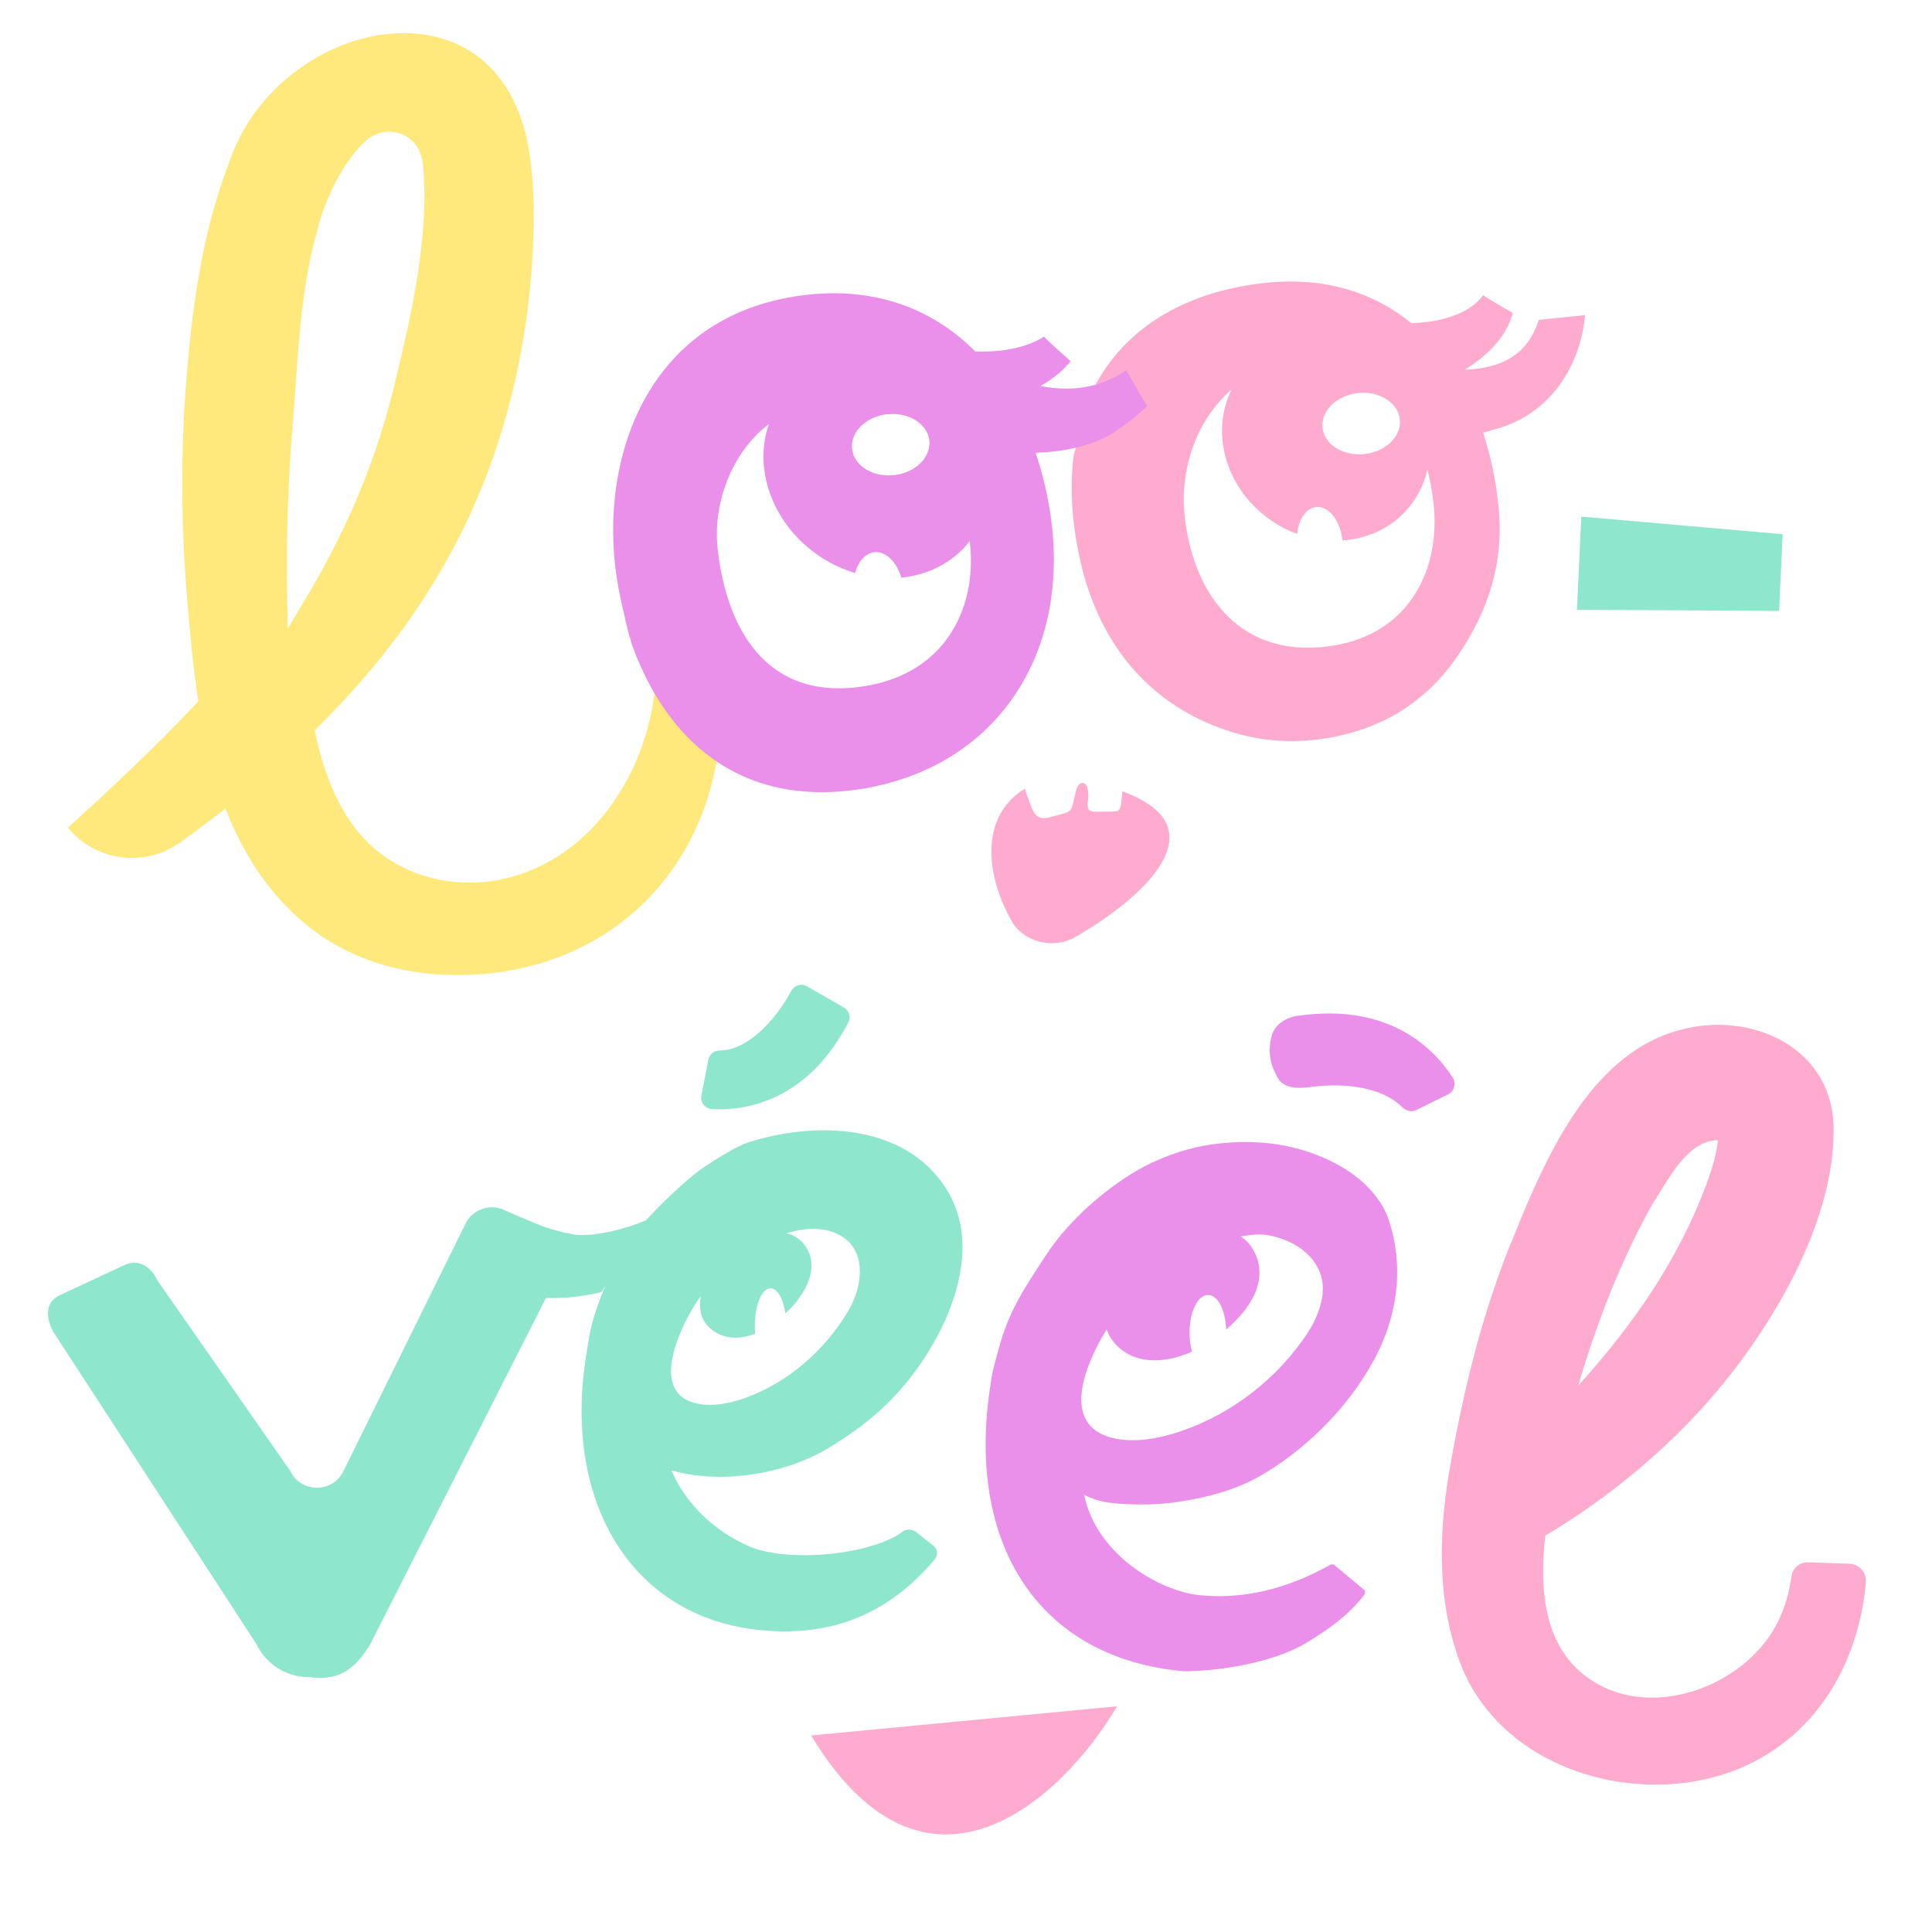
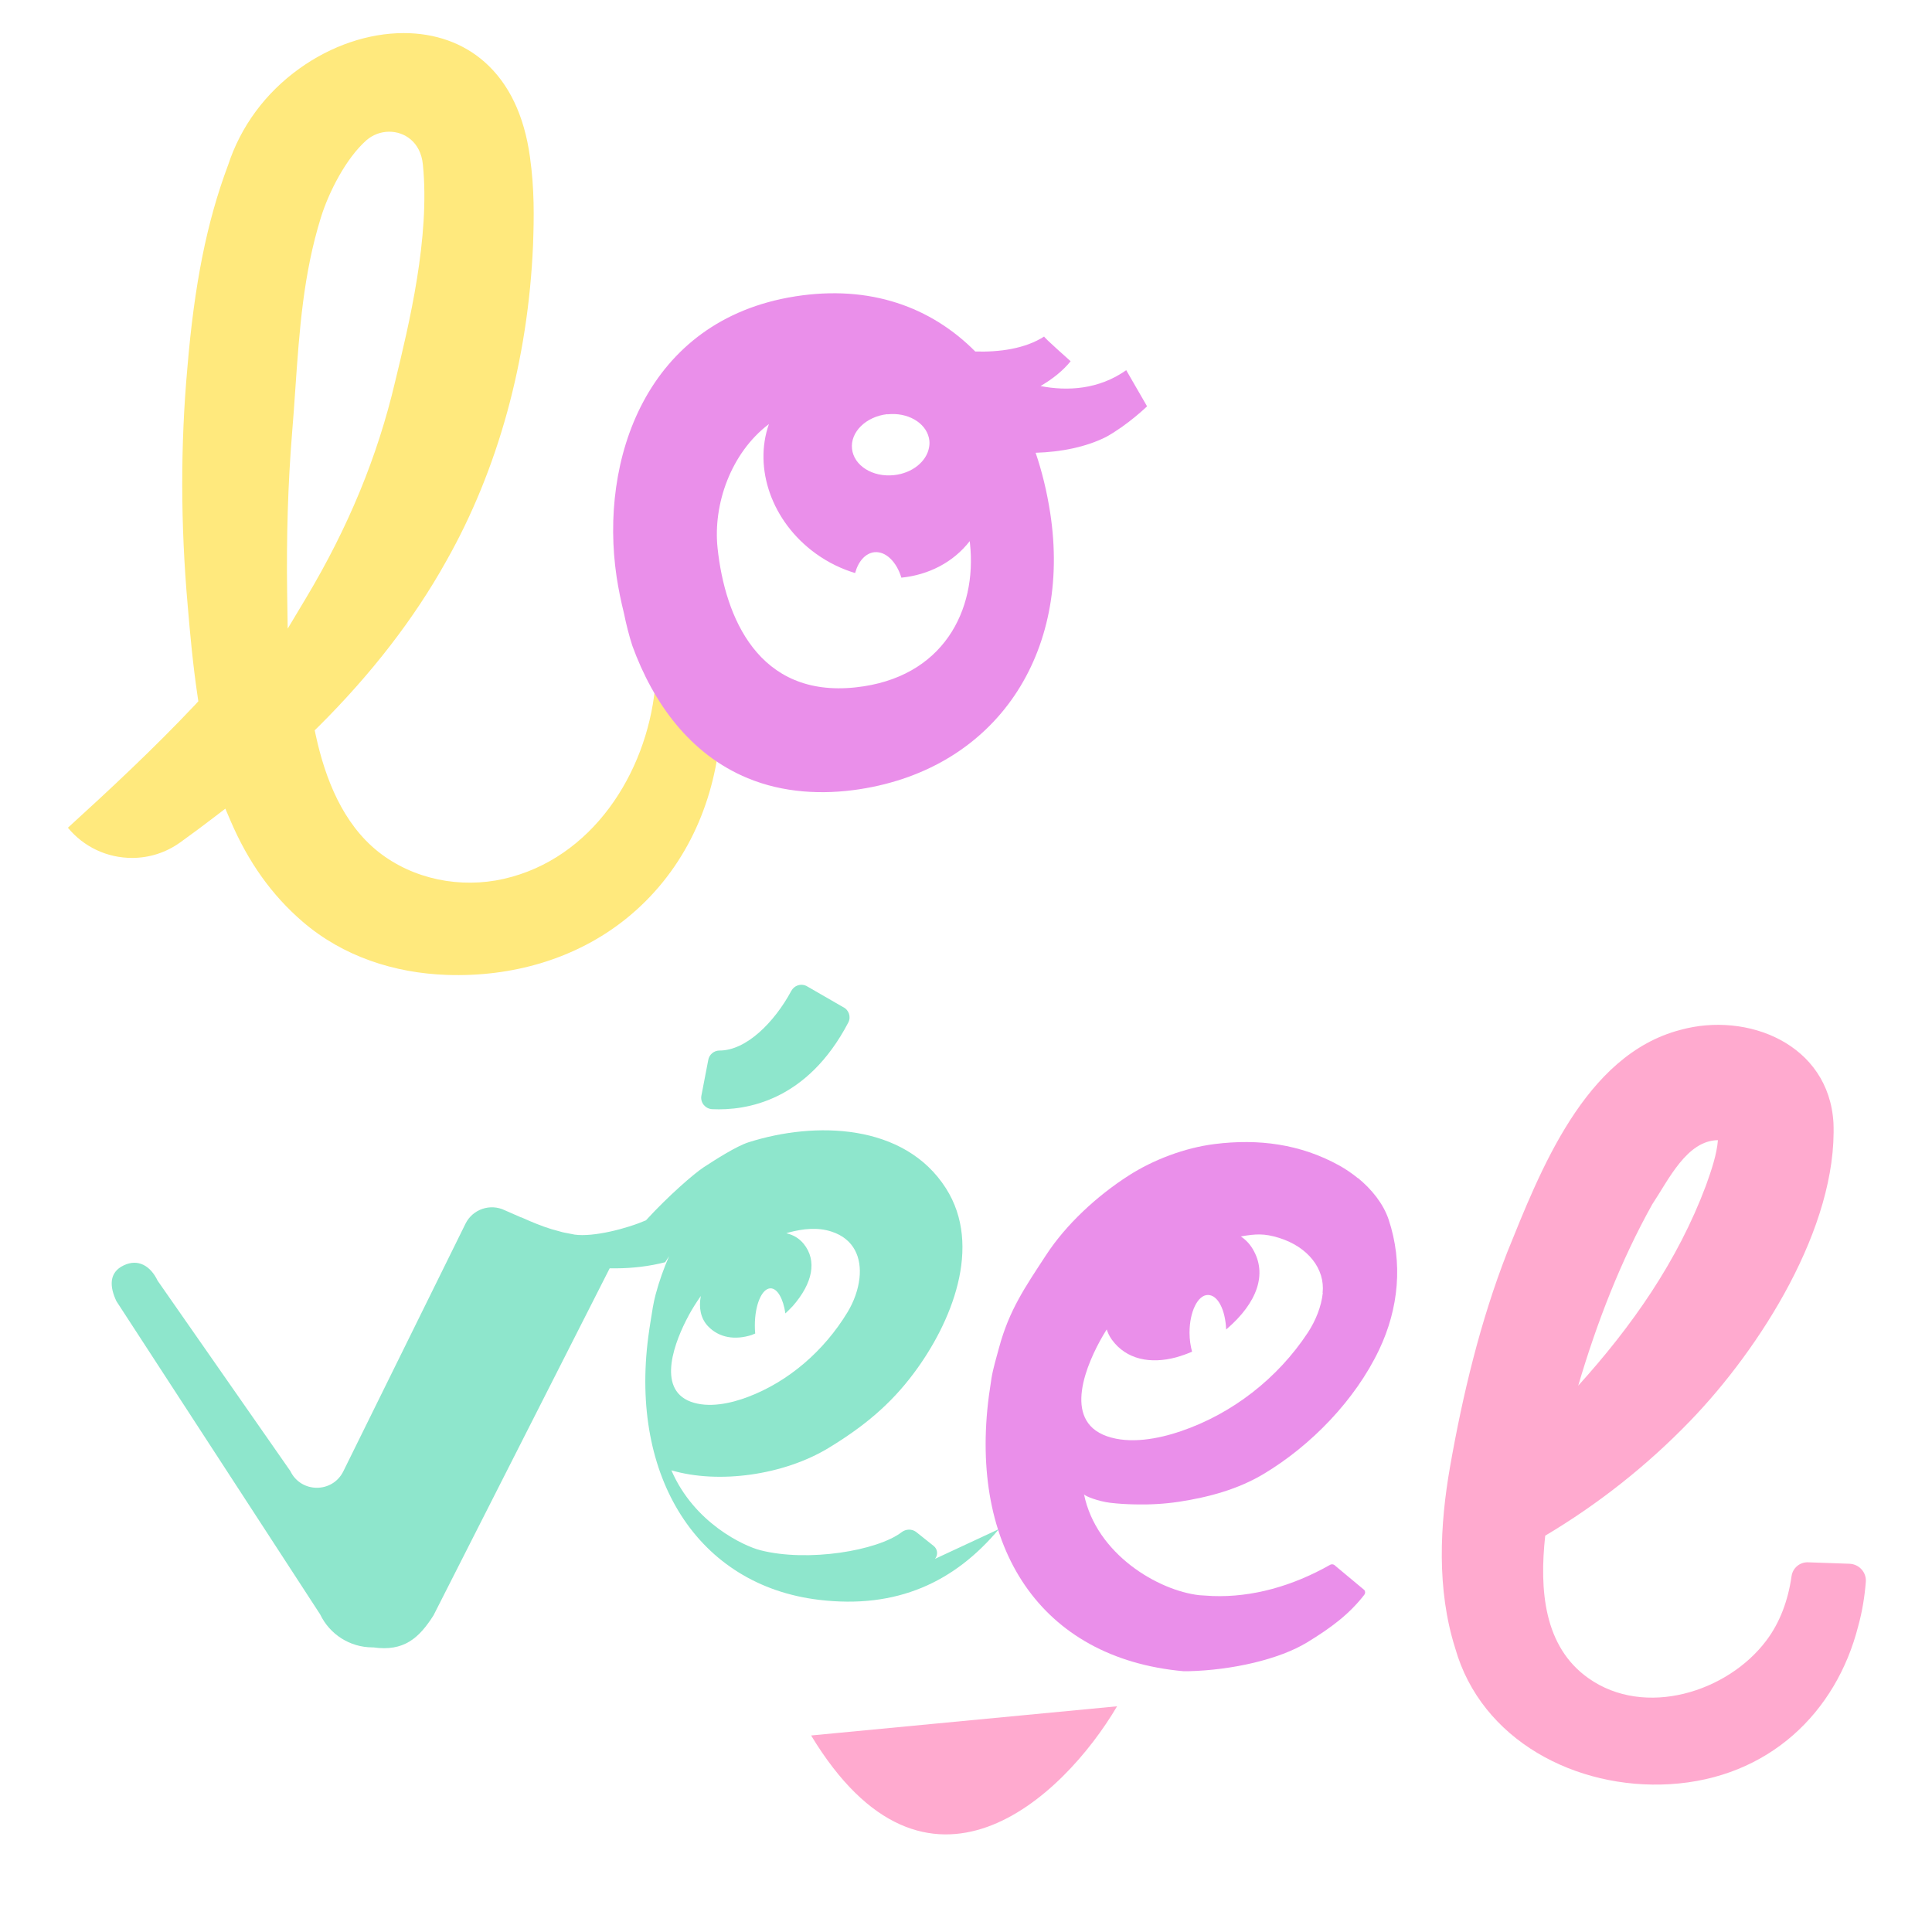
<svg xmlns="http://www.w3.org/2000/svg" id="Layer_1" data-name="Layer 1" viewBox="0 0 212.54 212.54">
  <defs>
    <style> .cls-1 { fill: #ffaacf; } .cls-1, .cls-2, .cls-3, .cls-4 { stroke-width: 0px; } .cls-2 { fill: #8ee6cc; } .cls-3 { fill: #ea8fea; } .cls-4 { fill: #ffe97d; } </style>
  </defs>
  <path class="cls-3" d="M149.38,129.61c-.66-.54-1.36-1.01-2.06-1.4-4.27-2.36-8.89-2.96-13.72-2.35-3.25.41-6.71,1.71-9.46,3.48-3.44,2.21-6.85,5.34-9.06,8.73-2.3,3.52-4.05,6.03-5.17,10.17-.26.97-.66,2.3-.83,3.34-.1.64-.2,1.3-.29,1.96-2.18,16.65,5.62,28.88,21.39,30.31h.6c4.73-.12,9.93-1.28,13.05-3.19,2.61-1.6,4.57-3.05,6.26-5.22.12-.16.12-.38-.01-.53l-3.18-2.65c-.14-.17-.39-.22-.58-.11-4.11,2.33-8.55,3.59-12.92,3.43l-1.46-.09c-4.51-.51-11.34-4.49-12.69-11.11.07.21,1.61.79,2.87.94.9.11,1.81.16,2.72.18,1.61.04,3.26-.05,4.86-.29,3.3-.51,6.47-1.36,9.33-3.07,5.22-3.13,10.06-8.13,12.69-13.66,2.15-4.52,2.64-9.54,1.04-14.33-.59-1.75-1.87-3.32-3.35-4.54ZM145.52,142.24c-.16,1.48-.76,3.01-1.65,4.37-3.3,5.01-8.29,8.91-13.97,10.84-2.47.84-5.59,1.44-8.13.55-4.96-1.74-2.22-8.01-.4-11.13.12-.21.25-.41.38-.62.13.4.31.77.56,1.12,1.59,2.2,4.26,2.71,7.08,1.95.61-.17,1.19-.38,1.75-.62-.17-.61-.28-1.33-.28-2.09,0-2.29.9-4.15,2.02-4.15s1.92,1.67,2.01,3.8c.03-.02.05-.04.08-.07,3.34-2.88,4.48-6.05,2.84-8.79-.34-.57-.78-1.03-1.31-1.38,1.67-.29,2.58-.34,4.18.15,3.22.99,5.11,3.44,4.82,6.06Z" />
-   <path class="cls-3" d="M142.78,111.73c-.73.1-2.33.6-2.83,2.05-.54,1.87-.27,3.35.76,5.03.93,1.15,2.78.85,3.47.77,4.03-.53,7.96.14,9.99,2.14.46.45,1.08.69,1.65.39l3.5-1.73c.68-.36.9-1.22.48-1.86-2.12-3.26-7.06-8.21-17.01-6.77Z" />
-   <path class="cls-2" d="M102.86,171.49c.36-.43.29-1.09-.16-1.43l-1.93-1.54c-.47-.34-1.11-.32-1.57.03-2.67,2.05-10.34,3.33-15.56,1.99-1.76-.45-7.26-2.95-9.78-8.79,5.19,1.53,12.36.54,17.31-2.47,3.86-2.35,6.81-4.79,9.37-8.23,4.09-5.47,7.61-13.93,3.52-20.33-4.57-7.16-14.4-7.38-21.7-5.06-1.35.43-3.61,1.88-4.96,2.76-1.02.67-3.79,3.05-6.34,5.83-2.1.91-5.77,1.86-7.84,1.57-.27-.05-1.02-.2-1.28-.25-.3-.08-.96-.26-1.27-.35-1.01-.3-2.36-.86-3.34-1.31,0,0,0,0,0,.02l-1.78-.78c-1.61-.79-3.55-.13-4.34,1.47l-13.44,27.24c-1.2,2.43-4.66,2.41-5.83-.03l-14.6-20.94c-.77-1.61-2.13-2.46-3.74-1.68l-7.01,3.27c-1.62.77-1.56,2.33-.79,3.94l22.41,34.45c1.06,2.21,3.28,3.62,5.73,3.63.04,0,.08,0,.12,0,3.36.48,5.03-1.02,6.62-3.52l19.38-38.18c.25,0,.49,0,.73,0,1.79-.01,3.62-.22,5.37-.67l.44-.67c-.6,1.37-1.1,2.78-1.49,4.24-.24.9-.38,1.84-.53,2.81-.1.6-.19,1.2-.27,1.82-2.02,15.42,5.41,27.34,18.78,28.94,8.61,1.03,14.93-1.98,19.79-7.78ZM75.75,144.73c.41-.75.86-1.47,1.35-2.16-.25,1.28-.02,2.47.78,3.32,1.25,1.31,3,1.54,4.79.98.14-.05.28-.11.41-.17-.03-.29-.04-.58-.04-.89,0-2.25.77-4.08,1.73-4.08.76,0,1.4,1.16,1.63,2.76.28-.26.56-.54.83-.83,2.17-2.49,2.69-4.97,1.18-6.83-.5-.61-1.15-.99-1.91-1.16.1-.03.19-.06.29-.09,1.54-.41,3.18-.59,4.69-.09,2.5.81,3.32,2.9,3.07,5.13-.14,1.26-.61,2.57-1.31,3.73-2.6,4.29-6.51,7.64-10.94,9.32-1.92.73-4.36,1.26-6.32.53-3.84-1.44-1.67-6.8-.23-9.46Z" />
+   <path class="cls-2" d="M102.86,171.49c.36-.43.29-1.09-.16-1.43l-1.93-1.54c-.47-.34-1.11-.32-1.57.03-2.67,2.05-10.34,3.33-15.56,1.99-1.76-.45-7.26-2.95-9.78-8.79,5.19,1.53,12.36.54,17.31-2.47,3.86-2.35,6.81-4.79,9.37-8.23,4.09-5.47,7.61-13.93,3.52-20.33-4.57-7.16-14.4-7.38-21.7-5.06-1.35.43-3.61,1.88-4.96,2.76-1.02.67-3.79,3.05-6.34,5.83-2.1.91-5.77,1.86-7.84,1.57-.27-.05-1.02-.2-1.28-.25-.3-.08-.96-.26-1.27-.35-1.01-.3-2.36-.86-3.34-1.31,0,0,0,0,0,.02l-1.78-.78c-1.61-.79-3.55-.13-4.34,1.47l-13.44,27.24c-1.2,2.43-4.66,2.41-5.83-.03l-14.6-20.94c-.77-1.61-2.13-2.46-3.74-1.68c-1.62.77-1.56,2.33-.79,3.94l22.41,34.45c1.06,2.21,3.28,3.62,5.73,3.63.04,0,.08,0,.12,0,3.36.48,5.03-1.02,6.62-3.52l19.38-38.18c.25,0,.49,0,.73,0,1.79-.01,3.62-.22,5.37-.67l.44-.67c-.6,1.37-1.1,2.78-1.49,4.24-.24.9-.38,1.84-.53,2.81-.1.6-.19,1.2-.27,1.82-2.02,15.42,5.41,27.34,18.78,28.94,8.61,1.03,14.93-1.98,19.79-7.78ZM75.75,144.73c.41-.75.86-1.47,1.35-2.16-.25,1.28-.02,2.47.78,3.32,1.25,1.31,3,1.54,4.79.98.14-.05.28-.11.41-.17-.03-.29-.04-.58-.04-.89,0-2.25.77-4.08,1.73-4.08.76,0,1.4,1.16,1.63,2.76.28-.26.56-.54.83-.83,2.17-2.49,2.69-4.97,1.18-6.83-.5-.61-1.15-.99-1.91-1.16.1-.03.19-.06.29-.09,1.54-.41,3.18-.59,4.69-.09,2.5.81,3.32,2.9,3.07,5.13-.14,1.26-.61,2.57-1.31,3.73-2.6,4.29-6.51,7.64-10.94,9.32-1.92.73-4.36,1.26-6.32.53-3.84-1.44-1.67-6.8-.23-9.46Z" />
  <path class="cls-2" d="M78.34,122.02c3.77.18,10.46-.89,14.98-9.53.33-.63.06-1.41-.59-1.71l-4.04-2.33c-.61-.28-1.32-.03-1.64.56-1.87,3.47-4.97,6.57-7.9,6.56-.62,0-1.15.46-1.24,1.07l-.76,3.95c-.1.73.45,1.39,1.19,1.43Z" />
  <path class="cls-1" d="M122.89,187.71l-33.66,3.21c12.72,21.02,27.71,6.88,33.66-3.21Z" />
-   <polygon class="cls-2" points="173.48 67.08 195.72 67.21 196.11 58.77 173.96 56.83 173.48 67.08" />
  <path class="cls-1" d="M203.47,172.03l-4.57-.16c-.9-.03-1.68.62-1.81,1.52-.38,2.68-1.29,5.12-2.77,7.08-4.25,5.68-13.38,8.55-19.59,4.14-4.9-3.47-5.39-9.71-4.74-15.67,5.78-3.44,11.17-7.67,15.97-12.65,7.64-7.91,16.2-21.28,15.74-32.76-.5-8.67-9.47-12.27-16.84-10.23-10.55,2.74-15.45,15.58-19.06,24.49-2.95,7.56-4.88,15.61-6.28,23.57-1.12,6.38-1.49,13.47.57,19.97,2.87,10.11,13.27,15.56,23.6,14.95,10.91-.65,18.32-7.91,20.73-17.38.45-1.62.71-3.26.84-4.88.08-1.05-.74-1.95-1.8-1.99ZM189.89,125.55s0,0-.03-.01c.01,0,.03,0,.03.01ZM181.77,132.48c1.8-2.7,3.79-7.01,7.22-7.05-.13,1.57-.68,3.21-1.31,4.97-3.13,8.36-8.16,15.51-14.06,22.04,2.05-6.96,4.69-13.77,8.15-19.96Z" />
  <path class="cls-4" d="M72.13,70.18c.05,2.32-.02,5.08-.07,5.53-.98,9.43-6.95,18.76-16.62,20.97-4.77,1.09-9.99.07-13.84-2.99-3.89-3.1-5.82-8.02-6.85-12.75,0,0-.13-.6-.13-.6l.44-.43c5.81-5.78,10.51-11.87,13.99-18.11,5.73-10.09,9.05-22.15,9.59-34.86.11-3.05.16-6.09-.34-9.68-.63-4.56-2.31-8.07-4.99-10.44-2.35-2.08-5.43-3.18-8.89-3.18-3.9,0-7.98,1.39-11.48,3.9-3.75,2.69-6.46,6.37-7.85,10.63l-.02.05c-2.31,6.17-3.69,13.04-4.46,22.29-.76,8.43-.75,17.21.04,26.11.25,2.99.57,6.52,1.09,9.99l.08.54-.37.4c-4.55,4.82-9.4,9.34-13.98,13.51,1.75,2.11,4.3,3.32,7.06,3.32,1.91,0,3.74-.59,5.3-1.71,1.29-.93,2.58-1.88,3.81-2.83l1.15-.88.57,1.33c1.96,4.57,4.56,8.21,7.95,11.12,4.42,3.8,10.06,5.64,15.85,5.84,7.08.25,14.17-1.71,19.74-6.2,6.06-4.89,9.4-11.88,10.24-19.37M31.65,69.2l-.06-3.95c-.09-6.16.09-12.07.54-17.59.14-1.63.25-3.28.36-4.87.45-6.51.88-12.65,2.82-18.89.87-2.79,2.76-6.49,5-8.47.69-.6,1.58-.94,2.51-.94,1.66,0,3.45,1.11,3.7,3.6.81,7.99-1.52,17.59-3.06,23.93-1.93,8.21-5.14,15.99-9.8,23.78l-2.03,3.39Z" />
-   <path class="cls-1" d="M118.12,50.06c-.44,3.46-.24,7.33.71,11.57,2.25,10.04,8.52,16.72,17.66,19.18,4.98,1.34,10.82.76,15.54-1.45,3.44-1.6,6.22-4.17,8.18-6.99,3.62-5.21,5.29-10.65,4.63-16.82-.3-2.81-.87-5.48-1.69-7.96.47-.11.94-.24,1.4-.39,6.22-1.72,9.34-7.18,9.82-12.54,0,0-5.09.53-5.09.53-.16.51-.49,1.31-.81,1.84-1.55,2.7-4.44,3.54-7.35,3.64,2.59-1.54,4.7-3.81,5.3-6.24-.02-.01-3.3-1.9-3.25-1.97-1.63,2.27-5.11,3.01-7.91,3.09-4.16-3.4-9.56-5.12-16.06-4.43-8.91.95-15.55,5.04-18.89,11.61M148.25,43.49c.36-.12.74-.21,1.14-.25,2.35-.25,4.41,1.05,4.61,2.9.09.81-.2,1.58-.74,2.23-.7.83-1.83,1.44-3.16,1.58-2.35.25-4.41-1.05-4.61-2.9-.16-1.54,1.01-2.97,2.76-3.55ZM154.5,66.92c-2.01,2.27-4.98,3.88-9.03,4.26-9.55.9-14.36-6.3-15.17-14.69-.32-3.36.42-6.93,2.12-9.9.81-1.41,1.84-2.69,3.07-3.73-.24.48-.44.98-.6,1.49-1.37,4.41.4,9.61,4.69,12.72.99.72,2.04,1.27,3.12,1.67.15-1.6.97-2.84,2.08-2.96,1.37-.15,2.67,1.48,2.9,3.62,0,.02,0,.04,0,.06,3.05-.21,5.88-1.62,7.71-4.15.11-.15.21-.29.3-.44.65-1,1.09-2.09,1.34-3.22.32,1.28.55,2.58.69,3.86.44,4.13-.54,8.37-3.23,11.41Z" />
-   <path class="cls-1" d="M119.68,86.9c-.05-.32-.18-.69-.5-.76-.44-.09-.71.46-.82.9-.11.47-.22.94-.33,1.41-.05.21-.1.43-.24.61-.21.28-.58.39-.92.48-.44.12-.89.23-1.33.35-.34.09-.71.18-1.05.08-.57-.16-.88-.75-1.07-1.3-.14-.42-.5-1.19-.65-1.89-.25.13-.48.27-.69.43-4.64,3.51-3.13,10.09-.75,14.18,1.29,2.22,4.5,3.07,6.85,1.75,4.4-2.46,12.77-8.44,9.87-13.02-.8-1.26-2.52-2.33-4.57-3.07-.05.44-.1.88-.14,1.32-.03.31-.1.67-.37.82-.14.08-.32.09-.48.09-.64,0-1.29.01-1.93.02-.23,0-.48,0-.67-.14-.32-.25-.25-.74-.2-1.14.05-.37.04-.75-.01-1.12Z" />
  <path class="cls-3" d="M123.89,40.73c-3.04,2.14-6.49,2.31-9.42,1.74,1.35-.79,2.49-1.71,3.31-2.73-.01-.02-3.01-2.66-2.91-2.72-2.1,1.35-4.93,1.73-7.58,1.65-4.84-4.88-11.55-7.36-19.78-6.07-16.52,2.59-21.58,18.08-19.68,30.84.21,1.39.49,2.72.81,4.02.25,1.23.55,2.42.92,3.57,2.29,6.3,6.34,11.95,12.7,14.58,3.89,1.61,8.2,1.85,12.33,1.21,15.04-2.33,23.33-14.97,20.94-30.42-.36-2.31-.89-4.51-1.6-6.59,2.81-.08,5.58-.64,7.77-1.75,2.4-1.33,4.49-3.36,4.49-3.36l-2.29-3.97ZM97.63,45.58c.13-.01.26-.02.39-.03,2.18-.08,4.03,1.18,4.22,2.92.03.27.01.53-.04.78-.28,1.53-1.85,2.81-3.86,3.02-2.35.25-4.41-1.05-4.61-2.9-.2-1.85,1.55-3.55,3.89-3.81ZM94.11,75.62c-10.67,1.14-14.36-7.7-15.17-15.33-.51-4.76,1.43-10.44,5.65-13.64-1.7,4.82.27,10.71,5.14,14.24,1.37.99,2.84,1.7,4.34,2.15.35-1.28,1.13-2.18,2.12-2.29,1.25-.13,2.44,1.05,2.97,2.8,2.97-.3,5.69-1.66,7.52-4.02.01.09.02.19.03.28.78,7.27-2.9,14.78-12.6,15.81Z" />
</svg>